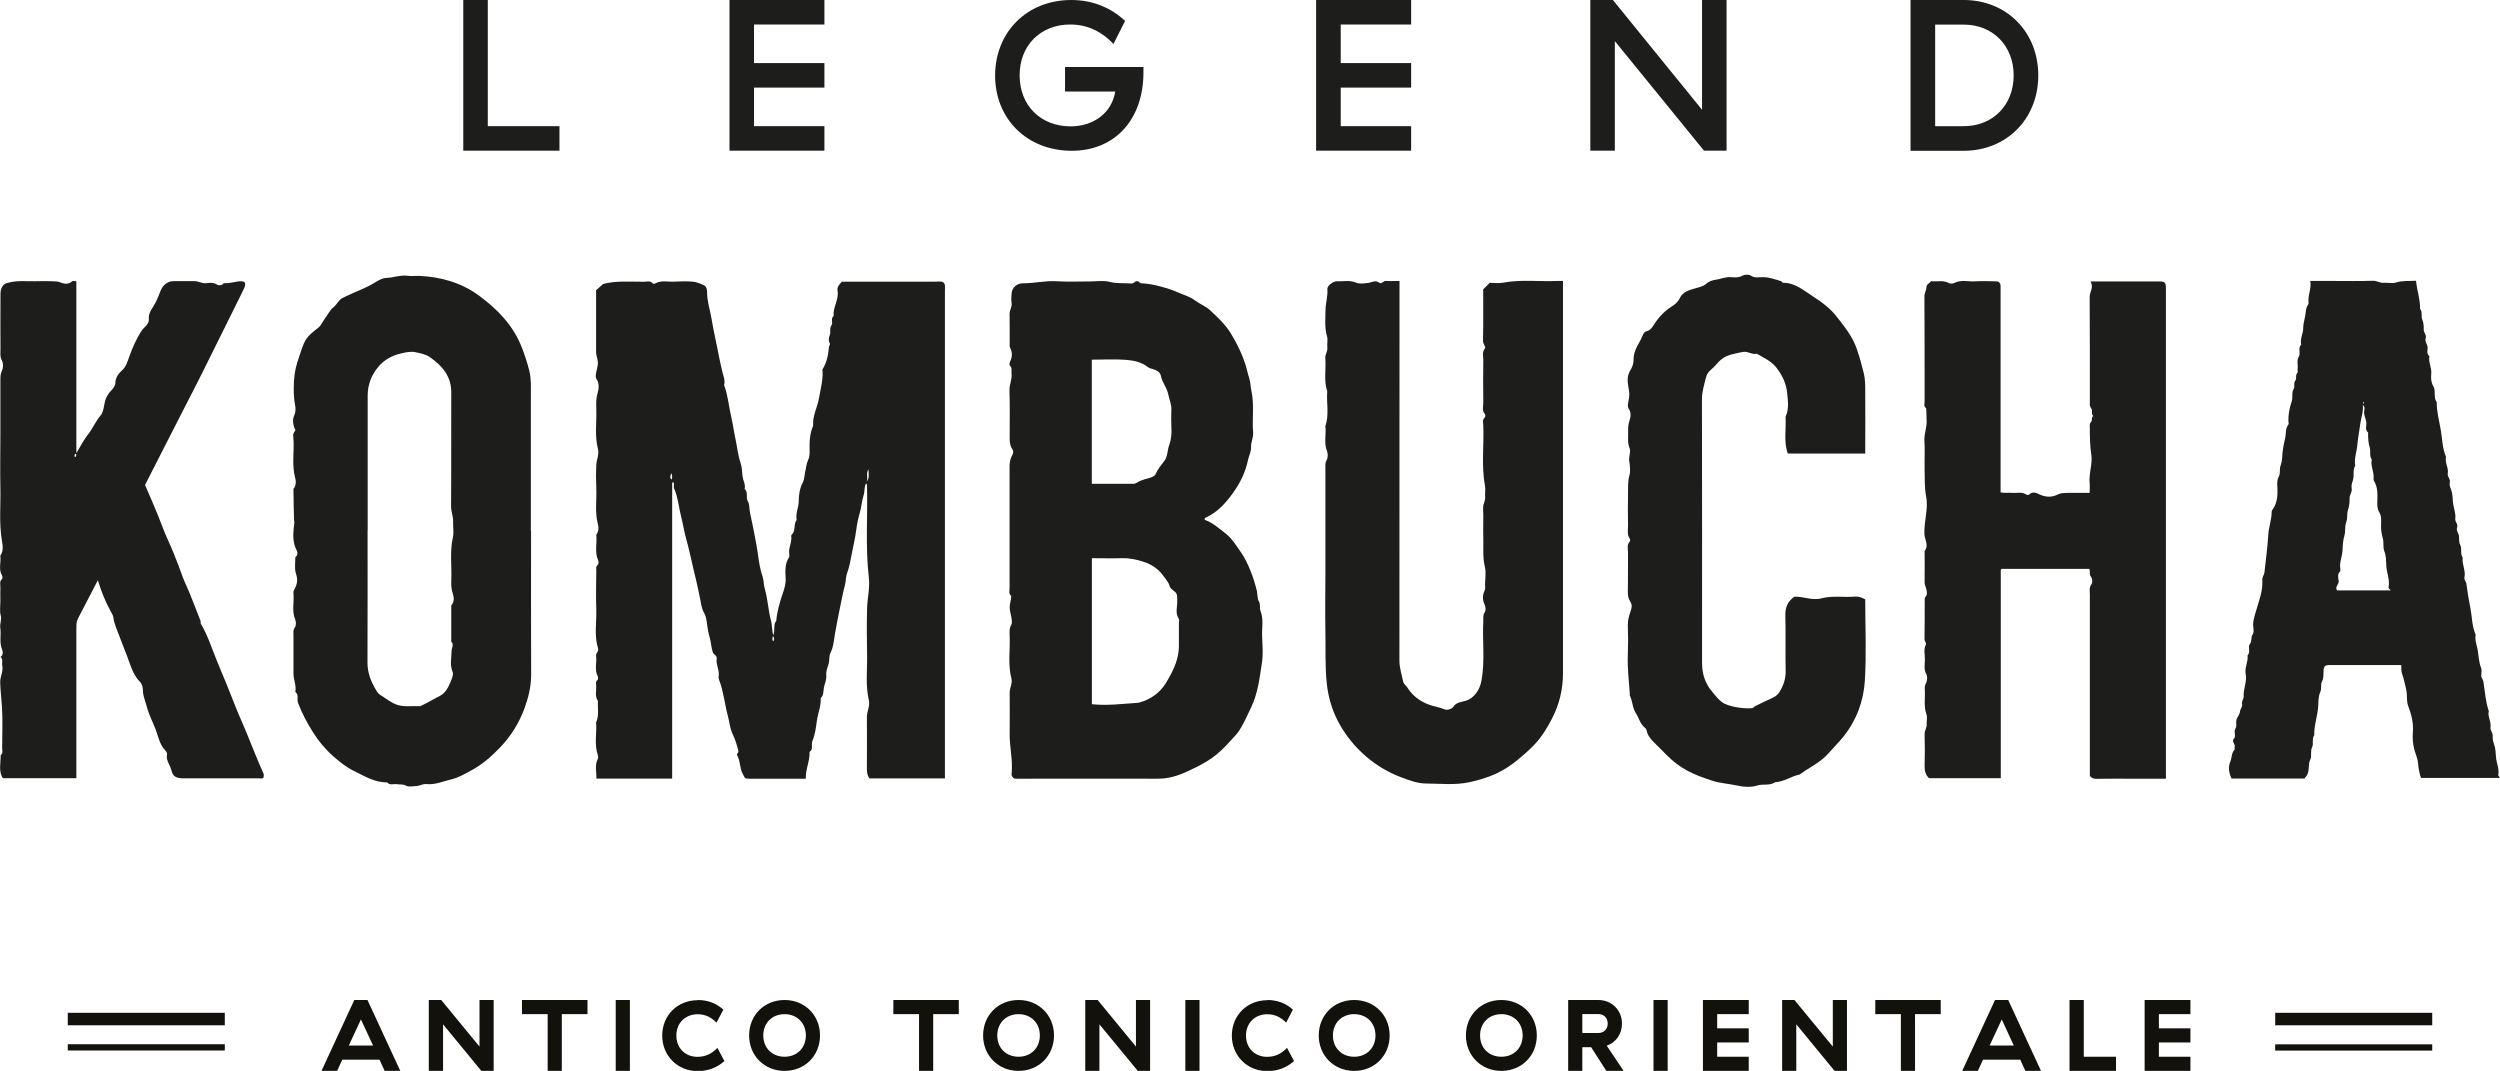
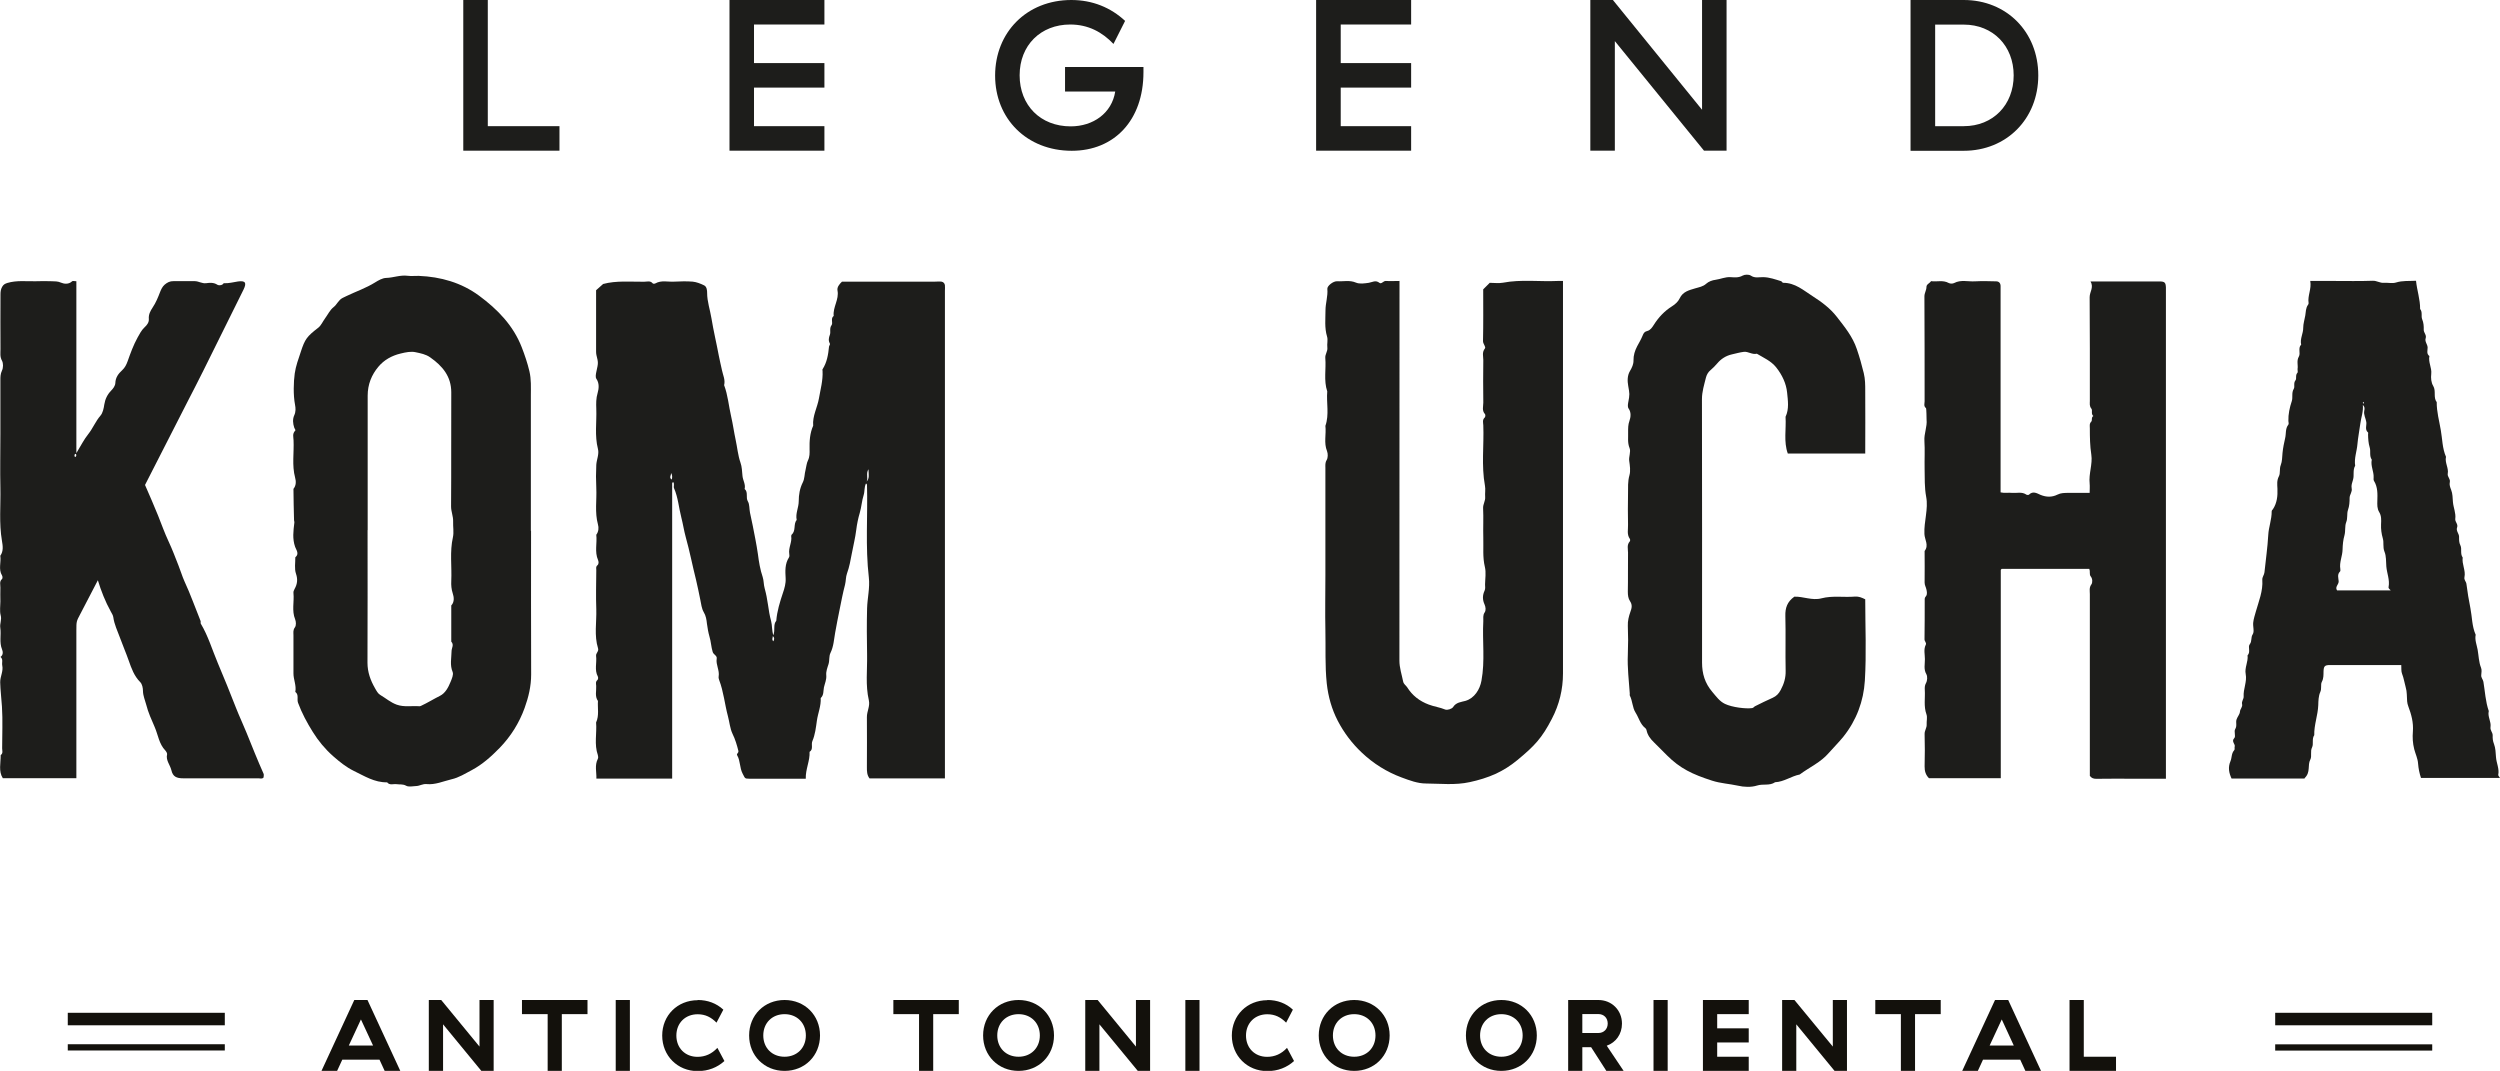
<svg xmlns="http://www.w3.org/2000/svg" viewBox="0 0 256 109.66">
  <defs>
    <style>.d{fill:#13110c;}.e{fill:#1d1d1b;}</style>
  </defs>
  <g id="a" />
  <g id="b">
    <g id="c">
      <g>
        <path class="e" d="M96.76,79.71h-7.72c-.27-.35-.27-.74-.27-1.14,0-1.71,.02-3.42,0-5.13-.01-.59,.34-1.13,.2-1.73-.36-1.55-.15-3.11-.18-4.67-.03-1.58-.04-3.17,0-4.75,.03-1.05,.3-2.09,.18-3.15-.37-3.17-.1-6.34-.19-9.51,0-.03-.04-.05-.1-.13-.2,.39-.12,.81-.24,1.19-.19,.58-.22,1.22-.4,1.83-.17,.57-.29,1.17-.36,1.74-.1,.81-.3,1.6-.45,2.4-.13,.68-.25,1.39-.5,2.07-.13,.35-.1,.76-.2,1.15-.22,.83-.38,1.68-.55,2.52-.16,.79-.32,1.59-.46,2.39-.12,.69-.16,1.42-.48,2.07-.17,.35-.08,.76-.2,1.15-.11,.35-.27,.74-.23,1.14,.04,.44-.15,.84-.24,1.24-.07,.35,0,.8-.33,1.09,.05,.8-.28,1.54-.39,2.31-.1,.71-.18,1.44-.46,2.09-.16,.38,.13,.84-.29,1.11,.05,.92-.42,1.76-.39,2.75h-.94c-1.61,0-3.23,0-4.84,0-.5,0-.43-.05-.69-.53-.31-.6-.22-1.29-.55-1.86-.11-.19,.17-.23,.12-.46-.15-.6-.32-1.18-.6-1.75-.26-.55-.31-1.2-.47-1.8-.33-1.23-.44-2.51-.9-3.71-.04-.11-.07-.24-.05-.36,.11-.63-.3-1.2-.2-1.82,.06-.32-.32-.4-.41-.69-.16-.51-.17-1.05-.33-1.57-.12-.42-.2-.88-.26-1.33-.04-.38-.1-.81-.33-1.18-.22-.38-.26-.85-.35-1.27-.14-.67-.27-1.35-.43-2.01-.37-1.46-.65-2.94-1.06-4.4-.18-.65-.28-1.34-.45-2-.26-1-.33-2.05-.75-3.01-.08-.19,.08-.44-.09-.63-.02,.02-.05,.03-.07,.06-.02,.02-.03,.05-.03,.08,0,10.07,0,20.13,0,30.23h-7.76c.03-.66-.2-1.35,.15-2.03,.05-.1,.04-.26,0-.38-.39-1.1-.09-2.23-.18-3.34,.33-.71,.14-1.47,.19-2.2-.34-.48-.15-1.02-.18-1.54-.01-.2-.09-.43,.13-.61,.07-.06,.09-.26,.04-.35-.37-.68-.09-1.41-.18-2.11-.04-.29,.3-.46,.2-.78-.41-1.32-.14-2.67-.18-4-.05-1.33-.01-2.66,0-3.99,0-.18-.07-.36,.12-.52,.16-.14,.12-.39,.06-.53-.37-.85-.08-1.73-.18-2.59,.24-.32,.27-.72,.17-1.06-.34-1.24-.11-2.49-.17-3.73-.04-.79-.04-1.58,0-2.37,.03-.54,.31-1.08,.17-1.63-.35-1.36-.12-2.74-.17-4.1-.02-.54-.03-1.08,.14-1.64,.12-.42,.19-.97-.13-1.44-.12-.17-.05-.5,0-.74,.2-.9,.2-.9,.01-1.67-.05-.21-.04-.43-.04-.65,0-2,0-3.99,0-6.01,.22-.19,.45-.4,.72-.64,1.33-.36,2.77-.22,4.2-.23,.29,0,.63-.14,.88,.17,.04,.05,.2,.04,.27,0,.62-.35,1.28-.14,1.92-.18,.63-.03,1.27-.05,1.9,0,.4,.04,.8,.2,1.17,.38,.29,.14,.31,.55,.31,.77,0,.89,.3,1.73,.44,2.59,.21,1.29,.52,2.57,.76,3.86,.09,.48,.22,.99,.32,1.47,.1,.5,.36,.99,.22,1.53,.39,1.03,.47,2.14,.72,3.21,.18,.78,.29,1.6,.46,2.39,.17,.78,.23,1.58,.5,2.35,.14,.39,.16,.89,.2,1.34,.04,.46,.34,.87,.22,1.34,.4,.34,.08,.86,.34,1.29,.17,.28,.13,.75,.21,1.14,.19,.9,.39,1.81,.55,2.71,.09,.5,.19,1.01,.26,1.53,.1,.79,.23,1.59,.49,2.35,.12,.37,.09,.76,.2,1.15,.15,.54,.26,1.11,.34,1.67,.08,.57,.17,1.14,.32,1.68,.12,.44,.06,.9,.23,1.47,.21-.57-.04-1.1,.3-1.49,.08-.99,.37-1.92,.68-2.85,.16-.47,.31-.97,.28-1.5-.04-.73-.09-1.47,.34-2.14,.06-.09,.05-.25,.03-.36-.1-.63,.3-1.2,.2-1.82,0-.05,.02-.13,.05-.16,.46-.4,.15-1.07,.51-1.5-.14-.66,.21-1.26,.21-1.92s.11-1.31,.41-1.91c.21-.41,.17-.87,.29-1.3,.08-.31,.1-.67,.24-.95,.19-.38,.18-.77,.17-1.16-.02-.83,.03-1.64,.37-2.41-.09-.99,.43-1.86,.59-2.8,.16-.93,.42-1.84,.37-2.79,0-.06-.03-.14,0-.19,.45-.7,.58-1.49,.66-2.3,0-.1,.14-.23,.09-.33-.17-.31-.12-.58,0-.9,.11-.3-.07-.65,.17-.98,.18-.24-.13-.68,.22-.95-.1-.9,.57-1.68,.39-2.6-.06-.34,.17-.63,.46-.91h9.53c.22,0,.45-.03,.66,0,.18,.03,.33,.17,.35,.37,.02,.19,0,.38,0,.57v49.96Zm-8.02-30.4c.31-.31,.21-.72,.19-1.26-.29,.46,0,.91-.19,1.26m-20.04-.9c.08,.22-.25,.49,.09,.7,.06-.24,.07-.47-.09-.7m10.44,16.72c0,.17-.14,.36,.05,.54,.12-.21,.12-.38-.05-.54" />
-         <path class="e" d="M123.34,53.22c.84,.3,1.49,.89,2.16,1.41,.68,.52,1.12,1.29,1.61,1.98,.68,.96,1.32,2.7,1.59,3.9,.08,.36,.04,.78,.2,1.05,.21,.35,.05,.68,.17,.98,.35,.88,.13,1.79,.17,2.68,.04,.89,.12,1.79-.02,2.66-.24,1.55-.41,3.12-1.11,4.57-.41,.85-.77,1.71-1.31,2.5-.22,.32-.49,.55-.73,.83-1.42,1.61-2.33,2.23-4.61,3.27-.92,.42-1.89,.7-2.95,.69-4.62-.02-9.24,0-13.87,0-.22,0-.44,.01-.67,0-.21-.02-.31-.18-.38-.35-.02-.06,0-.13,0-.19,.14-1.38-.22-2.73-.2-4.1,.02-1.39,0-2.79,0-4.18,0-.49,.31-.94,.18-1.44-.38-1.45-.12-2.92-.18-4.39-.01-.36-.06-.71,.15-1.08,.14-.23,.06-.62,0-.92-.19-.84-.2-.84,0-1.86,.02-.08,.02-.21-.03-.25-.24-.21-.13-.47-.13-.71,0-4.18,0-8.36,0-12.54,0-.31,.05-.58,.16-.88,.07-.19,.22-.36,.22-.58,0-.18-.14-.33-.21-.48-.18-.39-.16-.77-.16-1.17,0-1.55,.03-3.1-.02-4.65-.02-.6,.29-1.13,.21-1.73-.04-.26,.1-.56-.16-.79-.08-.07-.05-.28,.02-.44,.23-.46,.23-.94,0-1.4-.08-.16-.05-.31-.05-.45,0-1.01,.01-2.03-.01-3.04,0-.38,.26-.67,.21-1.06-.05-.34-.04-.7,0-1.04,.05-.57,.55-1.02,1.17-1.01,1.15,0,2.28-.28,3.44-.21,1.14,.07,2.28,.02,3.42,.02,.67,0,1.36-.12,1.99,.04,.62,.16,1.22,.13,1.83,.15,.26,0,.56,.11,.79-.16,.06-.07,.32-.1,.43,.04,.12,.15,.27,.12,.43,.13,.93,.05,2.59,.49,3.6,.95,.56,.25,1.16,.4,1.67,.79,.47,.36,1.06,.57,1.49,.96,.8,.73,1.6,1.47,2.18,2.41,.65,1.06,1.18,2.16,1.55,3.35,.13,.42,.21,.86,.35,1.28,.13,.41,.12,.84,.21,1.25,.32,1.43,.06,2.87,.18,4.29,.04,.51-.23,.95-.21,1.44,.03,.49-.22,.92-.32,1.38-.24,1.15-.72,2.18-1.38,3.14-.8,1.16-1.7,2.2-3.02,2.78-.02,0-.01,.06-.04,.21m-11.54,18.86c1.58,.17,3.13-.04,4.68-.14,.06,0,.12-.02,.18-.03,1.14-.32,2.07-.97,2.68-1.94,.09-.15,.18-.3,.27-.45,.6-1.04,1.08-2.12,1.1-3.34,.01-.79,0-1.58,0-2.37,0-.16,.06-.36-.01-.47-.39-.58-.15-1.22-.16-1.83-.01-.71,.02-.76-.49-1.15-.12-.09-.25-.22-.28-.35-.1-.39-.37-.68-.59-.99-.51-.73-1.2-1.24-2.08-1.52-.73-.24-1.45-.39-2.22-.37-1.03,.03-2.07,0-3.08,0v14.97Zm0-22.57c1.38,0,2.74,0,4.09,0,.15,0,.29,.02,.44-.08,.4-.25,.85-.38,1.31-.5,.25-.07,.59-.2,.67-.39,.22-.5,.56-.92,.88-1.33,.4-.51,.32-1.13,.53-1.68,.21-.56,.26-1.19,.22-1.81-.03-.6-.02-1.2,0-1.8,.02-.56-.22-1.05-.32-1.57-.13-.68-.62-1.2-.75-1.87-.09-.47-.48-.59-.83-.72-.16-.06-.33-.06-.49-.19-.65-.52-1.46-.69-2.24-.75-1.16-.09-2.33-.02-3.52-.02v12.73Z" />
        <path class="e" d="M213.95,58.25h-8.97s-.05,.04-.07,.06c-.02,.02-.03,.05-.03,.08,0,7.09,0,14.18,0,21.3h-7.35c-.32-.31-.46-.71-.45-1.21,.03-1.11,.03-2.22,0-3.32-.01-.36,.23-.62,.21-.97-.02-.35,.09-.73-.02-1.04-.3-.83-.12-1.66-.17-2.49-.01-.23-.02-.46,.12-.71,.14-.24,.17-.68,.04-.91-.3-.52-.14-1.04-.15-1.55,0-.49-.15-.99,.09-1.47,.1-.2-.13-.33-.13-.55,.03-1.3,.01-2.6,.02-3.89,0-.18-.04-.35,.12-.52,.17-.19,.1-.5,.05-.72-.05-.23-.18-.42-.18-.69,.02-1.08,0-2.15,0-3.23,.46-.58,0-1.17-.02-1.74-.06-1.28,.42-2.55,.18-3.81-.18-.96-.14-1.91-.16-2.87-.02-.95,.04-1.9-.02-2.85-.05-.75,.3-1.45,.22-2.2,0-.07-.01-1.12-.06-1.16-.26-.2-.14-.47-.14-.7,0-3.58,0-7.16-.02-10.74,0-.36,.21-.62,.21-.97,0-.28,.32-.36,.47-.59,.59,.09,1.22-.14,1.81,.19,.15,.08,.41,.08,.56,0,.69-.36,1.41-.13,2.11-.17,.73-.04,1.46-.02,2.18,0,.28,0,.45,.17,.46,.46,0,.22,0,.44,0,.67v20.48c.39,.09,.79,.01,1.19,.05,.48,.04,.99-.14,1.45,.18,.06,.04,.23,.05,.27,0,.4-.4,.81-.14,1.17,.02,.6,.25,1.18,.26,1.74-.02,.36-.18,.7-.17,1.07-.18,.72,0,1.45,0,2.23,0,0-.34,.03-.66,0-.96-.11-1,.32-1.99,.17-2.96-.14-.9-.15-1.79-.15-2.68,0-.24-.07-.48,.15-.7,.12-.13-.03-.44,.21-.57-.27-.21-.06-.58-.2-.75-.22-.27-.16-.53-.16-.79,0-3.55,.01-7.09-.02-10.64,0-.54,.45-.98,.09-1.6h1.82c1.74,0,3.48,0,5.23,0,.55,0,.65,.11,.67,.63,0,.13,0,.25,0,.38v49.91h-3.54c-1.2,0-2.41-.01-3.61,.01-.29,0-.48-.09-.64-.3,0-6.21,0-12.41,0-18.62,0-.33-.09-.65,.16-.99,.12-.16,.13-.57-.06-.8-.19-.23-.03-.49-.16-.78" />
        <path class="e" d="M54.38,54.35c0,4.91-.01,9.82,.01,14.72,0,1.2-.27,2.32-.67,3.43-.56,1.54-1.41,2.9-2.55,4.08-.86,.88-1.77,1.7-2.86,2.28-.67,.35-1.32,.77-2.08,.94-.84,.2-1.66,.58-2.55,.49-.39-.04-.7,.19-1.06,.2-.35,.01-.76,.12-1.03-.03-.34-.19-.66-.11-.98-.16-.32-.05-.7,.15-.97-.19-1.28,.03-2.33-.65-3.41-1.17-.78-.38-1.47-.94-2.13-1.52-.81-.72-1.5-1.55-2.07-2.47-.59-.94-1.12-1.93-1.51-2.98-.14-.38,.11-.83-.28-1.12,.13-.66-.2-1.27-.19-1.92,0-1.3,0-2.6,0-3.89,0-.26-.06-.52,.15-.8,.14-.19,.12-.58,.02-.83-.36-.88-.08-1.79-.17-2.68-.02-.15,.04-.28,.12-.43,.27-.48,.34-.96,.14-1.55-.18-.51-.06-1.12-.07-1.68,.44-.36,.09-.76-.02-1.07-.29-.83-.18-1.64-.08-2.46,.02-.12-.03-.19-.03-.27-.04-1.07-.04-2.14-.06-3.21,.29-.35,.27-.79,.17-1.15-.34-1.27-.1-2.55-.16-3.82-.01-.32-.14-.68,.16-.98,.09-.08-.06-.21-.09-.32-.14-.42-.18-.87,0-1.26,.17-.37,.15-.74,.08-1.09-.19-.99-.15-2.34-.03-3.19,.11-.78,.38-1.49,.62-2.22,.43-1.31,.61-1.56,1.8-2.48,.29-.23,.45-.63,.68-.94,.29-.39,.49-.85,.88-1.16,.35-.27,.5-.73,.92-.94,.13-.06,.26-.13,.39-.19,.98-.47,2.01-.82,2.94-1.4,.34-.21,.75-.45,1.13-.46,.74-.02,1.45-.32,2.2-.22,.37,.05,.76,0,1.14,.01,2.25,.09,4.36,.69,6.18,2.03,1.88,1.39,3.5,3.04,4.37,5.29,.31,.8,.58,1.6,.78,2.44,.2,.84,.15,1.66,.15,2.49,.01,4.62,0,9.24,0,13.87m-16.72-.09c0,4.53,.01,9.06-.01,13.58,0,.97,.31,1.82,.78,2.63,.14,.25,.3,.55,.54,.68,.56,.33,1.04,.76,1.68,.99,.77,.27,1.54,.1,2.31,.16,.05,0,.12-.01,.17-.04,.67-.31,1.29-.7,1.95-1.03,.54-.27,.85-.86,1.08-1.43,.13-.32,.32-.75,.21-1.01-.3-.71-.12-1.43-.11-2.13,0-.33,.28-.65-.03-.98v-3.7c.35-.37,.27-.88,.15-1.24-.14-.43-.17-.84-.15-1.26,.07-1.49-.17-2.99,.17-4.49,.11-.51,0-1.07,.02-1.61,.02-.53-.21-1-.21-1.54,.03-3.89,0-7.79,.02-11.68,0-1.64-.9-2.7-2.15-3.58-.46-.33-.99-.42-1.49-.53-.48-.11-1.01,0-1.54,.13-.93,.22-1.71,.67-2.28,1.35-.7,.83-1.1,1.82-1.1,2.96,.01,4.59,0,9.18,0,13.78" />
        <path class="e" d="M10.03,59.4c-.61,1.17-1.21,2.34-1.82,3.5-.38,.72-.39,.72-.39,1.65v15.14H.29c-.46-.71-.21-1.55-.22-2.37,.27-.18,.15-.46,.15-.69,0-1.42,.07-2.85-.02-4.27-.05-.83-.16-1.65-.18-2.49-.01-.6,.34-1.13,.21-1.73-.06-.29,.12-.63-.18-.87,.3-.2,.25-.56,.16-.77-.3-.73-.07-1.48-.18-2.21-.07-.43,.17-.82,.04-1.28-.12-.44-.03-.94-.03-1.42s-.02-.95,0-1.42c.01-.3-.13-.62,.17-.88,.06-.05,.06-.27,0-.36-.4-.65-.07-1.35-.18-2.02,.35-.48,.25-1.04,.17-1.53-.31-1.81-.12-3.62-.16-5.43-.04-1.83,0-3.67,0-5.51s0-3.67,0-5.51c0-.33,0-.64,.16-.98,.14-.28,.15-.75,0-1.02-.22-.4-.15-.78-.15-1.17-.02-1.87,0-3.74,0-5.6,0-.27,.02-.52,.17-.79,.14-.24,.29-.32,.55-.4,.95-.28,1.91-.15,2.87-.17,.57-.02,1.14-.02,1.71,0,.29,.01,.57,0,.89,.14,.3,.13,.79,.21,1.15-.14,.06-.06,.24,0,.43,0v17.6c.46-.76,.78-1.4,1.22-1.95,.47-.59,.74-1.3,1.24-1.88,.25-.28,.34-.75,.4-1.15,.09-.56,.32-1.03,.7-1.42,.22-.22,.42-.51,.43-.77,.02-.59,.32-.97,.71-1.33,.27-.25,.42-.55,.55-.91,.29-.82,.59-1.65,1.02-2.43,.21-.37,.39-.74,.71-1.04,.25-.23,.47-.51,.44-.86-.04-.46,.16-.82,.39-1.17,.33-.49,.55-1.03,.76-1.58,.11-.27,.23-.55,.47-.76,.27-.23,.55-.37,.9-.36,.73,0,1.46,0,2.18,0,.4,0,.74,.26,1.16,.21,.38-.05,.79-.09,1.16,.16,.11,.07,.37,.08,.54-.04,.05-.04,.09-.13,.14-.12,.49,.03,.96-.11,1.44-.18,.76-.1,.9,.14,.55,.85-1.36,2.76-2.73,5.52-4.1,8.27-.52,1.05-1.06,2.09-1.6,3.14-1.47,2.87-2.93,5.75-4.38,8.58,.46,1.07,.92,2.09,1.33,3.12,.36,.9,.68,1.81,1.09,2.68,.37,.79,.68,1.62,1,2.43,.22,.54,.38,1.11,.62,1.64,.62,1.33,1.1,2.71,1.65,4.06,.03,.08-.02,.21,.02,.27,.76,1.27,1.17,2.68,1.74,4.03,.65,1.54,1.28,3.08,1.88,4.63,.33,.84,.72,1.66,1.06,2.5,.57,1.41,1.13,2.82,1.75,4.21,.05,.1,0,.25,0,.38-.14,.18-.35,.09-.52,.09-2.56,0-5.13,0-7.69,0-.71,0-1.08-.17-1.23-.83-.13-.55-.59-1.01-.44-1.63,.02-.11-.09-.29-.18-.39-.65-.67-.74-1.6-1.09-2.4-.32-.74-.67-1.5-.87-2.3-.12-.46-.32-.89-.33-1.39,0-.31-.08-.71-.28-.91-.62-.62-.9-1.41-1.17-2.18-.28-.8-.62-1.58-.91-2.38-.25-.69-.58-1.35-.68-2.1-.03-.19-.15-.38-.25-.56-.57-1.03-1-2.12-1.34-3.25m-2.2-12.74c0-.09-.01-.18-.12-.16-.03,0-.05,.1-.06,.15-.01,.09,.01,.17,.12,.15,.03,0,.04-.1,.07-.15" />
        <path class="e" d="M143.31,28.8c0,13.01,0,25.93-.01,38.85,0,.74,.24,1.42,.38,2.13,.06,.29,.28,.39,.41,.59,.53,.85,1.26,1.42,2.22,1.78,.55,.21,1.14,.28,1.69,.51,.21,.08,.68-.07,.8-.26,.31-.49,.83-.51,1.26-.63,.93-.27,1.48-1.18,1.64-2.06,.38-2.03,.08-4.07,.19-6.1,.02-.3-.07-.59,.14-.9,.14-.19,.11-.55-.01-.81-.22-.48-.22-.95,0-1.41,.1-.22,.05-.43,.05-.64,.01-.6,.12-1.23-.02-1.8-.24-.99-.13-1.98-.16-2.97-.03-1.01,.03-2.03-.02-3.04-.02-.42,.25-.75,.21-1.16-.03-.38,.05-.77-.02-1.14-.38-2.06-.09-4.13-.17-6.19-.01-.26-.12-.56,.15-.8,.07-.06,.08-.29,.02-.35-.33-.36-.17-.78-.17-1.17-.02-1.46-.02-2.91,0-4.37,0-.38-.15-.78,.16-1.17,.14-.18-.19-.45-.19-.76,.04-1.77,.02-3.54,.02-5.3l.67-.67c.42,0,.9,.07,1.35-.01,1.87-.36,3.75-.09,5.62-.18,.15,0,.31,0,.53,0v.95c0,13.08,0,26.16,0,39.23,0,1.65-.38,3.2-1.14,4.66-1.02,1.97-1.76,2.76-3.54,4.23-.68,.56-1.4,1.02-2.19,1.39-.86,.39-1.75,.66-2.68,.86-1.5,.33-3,.15-4.49,.14-.84,0-1.68-.32-2.49-.62-1.53-.57-2.89-1.42-4.08-2.55-1.01-.95-1.83-2.05-2.46-3.26-.61-1.19-.97-2.45-1.12-3.82-.19-1.82-.1-3.62-.14-5.44-.04-1.87,0-3.74,0-5.61v-5.51c0-1.84,0-3.67,0-5.51,0-.26-.04-.52,.13-.8,.14-.23,.14-.65,.04-.91-.35-.86-.07-1.73-.17-2.59,.41-1.16,.09-2.36,.19-3.53-.38-1.13-.1-2.29-.2-3.43-.03-.38,.26-.67,.21-1.06-.05-.37,.08-.79-.03-1.13-.27-.89-.16-1.79-.16-2.68,0-.74,.26-1.45,.19-2.2-.03-.3,.6-.8,1-.78,.64,.04,1.28-.14,1.93,.14,.38,.16,.88,.08,1.31,.02,.37-.06,.7-.31,1.09,0,.22,.17,.4-.21,.67-.19,.44,.03,.88,0,1.39,0" />
        <path class="e" d="M236,79.72h-7.49c-.26-.57-.39-1.13-.1-1.8,.14-.34,.08-.77,.36-1.08,.11-.11,.02-.24,.06-.36,.1-.3-.39-.54-.03-.91,.16-.17-.06-.67,.08-.9,.22-.35,.04-.68,.14-.99,.09-.28,.33-.53,.35-.8,.02-.29,.29-.48,.22-.78-.07-.28,.18-.54,.16-.77-.05-.78,.36-1.52,.21-2.3-.13-.66,.27-1.26,.19-1.92,.34-.34,.01-.86,.22-1.13,.26-.33,.09-.7,.31-1.03,.19-.29,0-.8,.05-1.21,.04-.38,.17-.75,.27-1.12,.3-1.06,.74-2.1,.66-3.24-.02-.3,.19-.49,.22-.77,.13-1.28,.32-2.55,.39-3.83,.04-.8,.36-1.59,.35-2.41,0-.11,.08-.16,.13-.23,.42-.64,.49-1.35,.46-2.1-.02-.42-.08-.83,.15-1.27,.17-.32,.03-.75,.19-1.15,.15-.37,.14-.83,.18-1.24,.05-.52,.16-1.04,.27-1.52,.11-.45,0-.97,.33-1.38,.06-.08,.01-.25,0-.37-.02-.7,.13-1.37,.35-2.04,.13-.39-.05-.84,.2-1.25,.14-.23-.06-.58,.18-.88,.14-.17-.04-.53,.2-.77,.06-.06,0-.25,.01-.37,.07-.42-.12-.85,.13-1.28,.21-.36-.12-.87,.24-1.23-.14-.6,.22-1.14,.21-1.73,0-.41,.14-.83,.21-1.25,.06-.36,.04-.78,.29-1.11,.03-.04,.06-.11,.05-.17-.12-.75,.32-1.44,.17-2.26h2.4c1.33,0,2.66,.03,3.99-.02,.42-.02,.75,.25,1.16,.21,.41-.03,.85,.09,1.23-.03,.67-.21,1.34-.14,2.05-.18,.1,.99,.43,1.91,.42,2.89,.27,.32,.08,.74,.21,1.05,.15,.36,.17,.71,.16,1.07-.01,.31,.31,.54,.2,.87-.12,.35,.19,.62,.2,.96,0,.29-.14,.64,.18,.87-.13,.63,.26,1.2,.19,1.82-.05,.43-.01,.89,.2,1.24,.32,.53-.02,1.17,.36,1.66-.01,.98,.26,1.93,.42,2.88,.16,.9,.15,1.85,.53,2.72-.14,.6,.29,1.14,.18,1.72-.06,.33,.29,.53,.21,.88-.06,.25,.03,.51,.14,.79,.15,.37,.15,.83,.18,1.24,.05,.58,.32,1.13,.24,1.72-.04,.31,.31,.54,.19,.87-.14,.37,.2,.63,.2,.97,0,.29-.02,.57,.14,.89,.17,.34-.05,.85,.23,1.23-.1,.69,.33,1.33,.18,2.01-.06,.29,.17,.45,.2,.68,.11,.84,.24,1.68,.41,2.5,.18,.9,.15,1.85,.54,2.72-.11,.53,.11,1.03,.2,1.53,.11,.62,.11,1.25,.35,1.85,.09,.22,.04,.5,.02,.75-.03,.26,.17,.43,.22,.68,.17,1,.21,2.03,.55,3-.14,.57,.26,1.08,.18,1.63-.06,.35,.23,.55,.22,.87-.01,.29,.01,.57,.14,.89,.15,.39,.17,.89,.2,1.33,.04,.61,.36,1.19,.23,1.82-.01,.08,.1,.18,.18,.31h-8.09c-.16-.47-.26-.96-.3-1.48-.03-.49-.26-.96-.39-1.45-.16-.62-.19-1.23-.14-1.83,.07-.91-.16-1.75-.47-2.57-.07-.18-.1-.34-.12-.52-.04-.48,0-.96-.15-1.45-.13-.45-.19-.92-.37-1.37-.1-.25-.06-.55-.08-.89h-.92c-2.12,0-4.24,0-6.37,0-.54,0-.65,.11-.67,.64-.01,.36,.02,.71-.17,1.07-.16,.3,.01,.68-.17,1.07-.17,.37-.19,.89-.2,1.33-.04,1.04-.44,2.03-.41,3.07-.27,.39-.05,.89-.22,1.24-.22,.44,0,.9-.18,1.25-.32,.6,.06,1.3-.59,1.91m5.96-38.26c.08,.72-.17,1.31-.25,1.94-.09,.7-.24,1.43-.3,2.13-.06,.74-.35,1.45-.23,2.2-.27,.45-.08,.98-.22,1.43-.09,.3-.2,.59-.14,.88,.08,.37-.2,.63-.21,.97,0,.43-.02,.84-.17,1.26-.13,.39-.01,.82-.18,1.25-.16,.4-.05,.88-.18,1.35-.13,.44-.18,.97-.19,1.43-.01,.69-.35,1.32-.23,2.01,.01,.09,.02,.22-.04,.26-.3,.3-.15,.67-.13,.99,.02,.34-.42,.58-.16,.94h5.49c-.1-.14-.25-.19-.22-.35,.14-.72-.17-1.4-.23-2.1-.04-.51,0-1.07-.19-1.52-.19-.47-.04-.93-.17-1.36-.14-.48-.2-.95-.18-1.44,.02-.43,.05-.86-.19-1.25-.22-.36-.2-.76-.19-1.15,.02-.7,.05-1.41-.34-2.04-.06-.09-.05-.24-.04-.36,.03-.62-.33-1.19-.19-1.82-.27-.39-.09-.85-.21-1.24-.14-.46-.16-.9-.17-1.35,0-.06,.03-.16,0-.19-.36-.31-.13-.71-.18-1.07-.06-.39-.29-.74-.21-1.16,.03-.16,.09-.38-.16-.61m.14-.18s-.05-.08-.07-.12c-.02,.02-.06,.05-.06,.06,.01,.04,.04,.08,.06,.13l.07-.07" />
        <path class="e" d="M191.01,46.44h-7.94c-.44-1.21-.15-2.5-.23-3.76,.38-.8,.24-1.67,.16-2.48-.09-.93-.51-1.81-1.11-2.57-.53-.67-1.29-.99-1.99-1.41-.48,.12-.89-.25-1.34-.19-.41,.05-.81,.17-1.22,.26-.61,.14-1.11,.46-1.51,.94-.21,.24-.43,.47-.67,.67-.25,.2-.4,.49-.47,.76-.18,.73-.41,1.44-.41,2.21,.02,8.99,.01,17.99,.01,26.98,0,1.13,.29,2.11,1.05,3,.4,.47,.75,.97,1.3,1.23,.73,.35,2.13,.52,2.77,.43,.15-.02,.2-.14,.3-.19,.6-.3,1.21-.6,1.82-.87,.37-.17,.61-.41,.81-.79,.34-.63,.53-1.25,.51-1.98-.04-1.87,.02-3.74-.03-5.61-.02-.82,.19-1.45,.92-1.97,.88-.04,1.83,.42,2.77,.17,1.15-.3,2.3-.08,3.44-.18,.39-.03,.71,.11,1.05,.28,0,2.77,.13,5.57-.04,8.34-.13,2.08-.85,4.04-2.2,5.73-.47,.58-1,1.1-1.49,1.66-.83,.97-1.99,1.47-2.98,2.21-.87,.17-1.61,.75-2.52,.79-.56,.39-1.23,.14-1.85,.34-.6,.19-1.34,.16-1.97,.01-.87-.19-1.76-.23-2.63-.51-2.02-.65-3.28-1.25-4.63-2.6-.45-.45-.89-.9-1.34-1.34-.35-.34-.64-.72-.74-1.21-.02-.1-.06-.18-.13-.23-.53-.41-.66-1.06-1-1.59-.33-.52-.3-1.19-.59-1.75-.02-.05,0-.12,0-.19-.09-1.33-.26-2.66-.2-4.01,.04-.98,.04-1.96,0-2.94-.02-.5,.1-.97,.26-1.42,.15-.4,.22-.72-.04-1.11-.18-.26-.22-.6-.22-.96,.03-1.33,0-2.66,.02-3.99,0-.39-.14-.81,.18-1.16,.05-.05,.05-.21,0-.27-.32-.45-.16-.96-.18-1.45-.02-1.04-.02-2.09,0-3.14,.01-.64-.04-1.27,.15-1.93,.12-.43,.04-.97-.03-1.47-.06-.39,.19-.92,.04-1.29-.23-.56-.13-1.1-.15-1.64,0-.39-.01-.76,.14-1.17,.12-.34,.2-.85-.1-1.26-.09-.12-.07-.37-.04-.55,.18-.93,.15-.93,.01-1.75-.09-.51-.1-1.06,.18-1.53,.2-.34,.37-.69,.36-1.08-.01-.53,.14-1,.38-1.46,.19-.36,.41-.72,.56-1.1,.1-.25,.19-.39,.48-.46,.31-.08,.49-.36,.67-.64,.48-.76,1.08-1.4,1.86-1.89,.31-.19,.63-.48,.78-.81,.33-.69,.95-.83,1.58-1.02,.39-.12,.8-.17,1.14-.48,.24-.22,.62-.36,.96-.4,.51-.07,.98-.3,1.51-.27,.42,.02,.84,.08,1.26-.16,.22-.12,.63-.13,.83,0,.42,.29,.85,.15,1.27,.16,.65,.01,1.23,.23,1.83,.41,.08,.02,.14,.17,.21,.17,1.23-.01,2.1,.78,3.04,1.38,.91,.58,1.79,1.24,2.45,2.09,.8,1.03,1.63,2.03,2.06,3.32,.28,.82,.51,1.63,.71,2.46,.15,.62,.15,1.22,.15,1.83,.02,2.12,0,4.23,0,6.38" />
        <polygon class="e" points="47.44 0 49.95 0 49.95 12.92 57.29 12.92 57.29 15.43 47.44 15.43 47.44 0" />
        <polygon class="e" points="74.7 0 84.42 0 84.42 2.51 77.21 2.51 77.21 6.46 84.42 6.46 84.42 8.97 77.21 8.97 77.21 12.92 84.42 12.92 84.42 15.43 74.7 15.43 74.7 0" />
        <path class="e" d="M109.7,0c2.16,0,4.04,.77,5.51,2.14l-1.19,2.36c-1.15-1.21-2.58-1.99-4.43-1.99-3.02,0-5.18,2.12-5.18,5.2s2.14,5.23,5.23,5.23c2.29,0,4.21-1.34,4.56-3.57h-5.14v-2.51h8.03v.53c0,4.94-3,8.05-7.34,8.05-4.61,0-7.85-3.29-7.85-7.7s3.22-7.74,7.81-7.74" />
        <polygon class="e" points="134.77 0 144.5 0 144.5 2.51 137.29 2.51 137.29 6.46 144.5 6.46 144.5 8.97 137.29 8.97 137.29 12.92 144.5 12.92 144.5 15.43 134.77 15.43 134.77 0" />
        <polygon class="e" points="162.85 0 165.16 0 174.29 11.24 174.29 0 176.8 0 176.8 15.43 174.49 15.43 165.36 4.21 165.36 15.43 162.85 15.43 162.85 0" />
        <path class="e" d="M195.64,0h5.45c4.37,0,7.63,3.26,7.63,7.72s-3.26,7.72-7.63,7.72h-5.45V0Zm5.45,12.92c3,0,5.11-2.18,5.11-5.2s-2.12-5.2-5.11-5.2h-2.93V12.92h2.93Z" />
        <path class="d" d="M38.87,108.51h-3.82l-.53,1.15h-1.6l3.36-7.26h1.35l3.36,7.26h-1.6l-.53-1.15Zm-.67-1.45l-1.24-2.67-1.24,2.67h2.47Z" />
        <polygon class="d" points="43.91 102.4 45.18 102.4 49.1 107.17 49.1 102.4 50.55 102.4 50.55 109.66 49.29 109.66 45.37 104.89 45.37 109.66 43.91 109.66 43.91 102.4" />
        <polygon class="d" points="56.08 103.85 53.45 103.85 53.45 102.4 60.16 102.4 60.16 103.85 57.53 103.85 57.53 109.66 56.08 109.66 56.08 103.85" />
        <rect class="d" x="63.05" y="102.4" width="1.45" height="7.26" />
        <path class="d" d="M71.45,102.4c1.01,0,1.92,.34,2.62,.99l-.7,1.33c-.54-.55-1.14-.86-1.93-.86-1.26,0-2.18,.89-2.18,2.18s.91,2.18,2.16,2.18c.79,0,1.47-.3,2.04-.92l.72,1.35c-.73,.66-1.65,1.03-2.74,1.03-2.06,0-3.63-1.57-3.63-3.64s1.57-3.62,3.64-3.62" />
        <path class="d" d="M76.71,106.03c0-2.08,1.56-3.63,3.63-3.63s3.63,1.56,3.63,3.63-1.56,3.63-3.63,3.63-3.63-1.56-3.63-3.63m5.81,0c0-1.28-.91-2.18-2.18-2.18s-2.18,.9-2.18,2.18,.9,2.18,2.18,2.18,2.18-.91,2.18-2.18" />
        <polygon class="d" points="94.11 103.85 91.48 103.85 91.48 102.4 98.18 102.4 98.18 103.85 95.56 103.85 95.56 109.66 94.11 109.66 94.11 103.85" />
        <path class="d" d="M100.67,106.03c0-2.08,1.56-3.63,3.63-3.63s3.63,1.56,3.63,3.63-1.56,3.63-3.63,3.63-3.63-1.56-3.63-3.63m5.81,0c0-1.28-.91-2.18-2.18-2.18s-2.18,.9-2.18,2.18,.9,2.18,2.18,2.18,2.18-.91,2.18-2.18" />
        <polygon class="d" points="111.13 102.4 112.4 102.4 116.32 107.17 116.32 102.4 117.77 102.4 117.77 109.66 116.51 109.66 112.58 104.89 112.58 109.66 111.13 109.66 111.13 102.4" />
        <rect class="d" x="121.38" y="102.4" width="1.45" height="7.26" />
        <path class="d" d="M129.78,102.4c1.01,0,1.92,.34,2.61,.99l-.69,1.33c-.54-.55-1.14-.86-1.93-.86-1.26,0-2.18,.89-2.18,2.18s.91,2.18,2.16,2.18c.79,0,1.47-.3,2.04-.92l.72,1.35c-.73,.66-1.65,1.03-2.74,1.03-2.06,0-3.63-1.57-3.63-3.64s1.57-3.62,3.64-3.62" />
        <path class="d" d="M135.04,106.03c0-2.08,1.56-3.63,3.63-3.63s3.63,1.56,3.63,3.63-1.56,3.63-3.63,3.63-3.63-1.56-3.63-3.63m5.81,0c0-1.28-.91-2.18-2.18-2.18s-2.18,.9-2.18,2.18,.9,2.18,2.18,2.18,2.18-.91,2.18-2.18" />
        <path class="d" d="M150.11,106.03c0-2.08,1.56-3.63,3.63-3.63s3.63,1.56,3.63,3.63-1.56,3.63-3.63,3.63-3.63-1.56-3.63-3.63m5.81,0c0-1.28-.91-2.18-2.18-2.18s-2.18,.9-2.18,2.18,.9,2.18,2.18,2.18,2.18-.91,2.18-2.18" />
        <path class="d" d="M164.49,109.66l-1.56-2.43h-.9v2.43h-1.45v-7.26h3.09c1.38,0,2.42,1.05,2.42,2.42,0,1.07-.62,1.93-1.56,2.26l1.73,2.58h-1.77Zm-2.46-3.88h1.64c.56,0,.96-.4,.96-.97s-.39-.97-.96-.97h-1.64v1.93Z" />
        <rect class="d" x="169.32" y="102.4" width="1.45" height="7.26" />
        <polygon class="d" points="174.38 102.4 179.07 102.4 179.07 103.85 175.84 103.85 175.84 105.3 179.07 105.3 179.07 106.75 175.84 106.75 175.84 108.21 179.07 108.21 179.07 109.66 174.38 109.66 174.38 102.4" />
        <polygon class="d" points="182.49 102.4 183.75 102.4 187.68 107.17 187.68 102.4 189.13 102.4 189.13 109.66 187.86 109.66 183.94 104.89 183.94 109.66 182.49 109.66 182.49 102.4" />
        <polygon class="d" points="194.65 103.85 192.03 103.85 192.03 102.4 198.73 102.4 198.73 103.85 196.1 103.85 196.1 109.66 194.65 109.66 194.65 103.85" />
        <path class="d" d="M206.88,108.51h-3.82l-.53,1.15h-1.6l3.36-7.26h1.35l3.36,7.26h-1.6l-.53-1.15Zm-.67-1.45l-1.23-2.67-1.24,2.67h2.47Z" />
        <polygon class="d" points="211.92 102.4 213.38 102.4 213.38 108.21 216.68 108.21 216.68 109.66 211.92 109.66 211.92 102.4" />
-         <polygon class="d" points="219.61 102.4 224.3 102.4 224.3 103.85 221.07 103.85 221.07 105.3 224.3 105.3 224.3 106.75 221.07 106.75 221.07 108.21 224.3 108.21 224.3 109.66 219.61 109.66 219.61 102.4" />
        <rect class="d" x="232.98" y="103.71" width="16.08" height="1.28" />
        <rect class="d" x="232.98" y="106.94" width="16.08" height=".64" />
        <rect class="d" x="6.94" y="103.71" width="16.08" height="1.28" />
        <rect class="d" x="6.94" y="106.93" width="16.08" height=".64" />
      </g>
    </g>
  </g>
</svg>